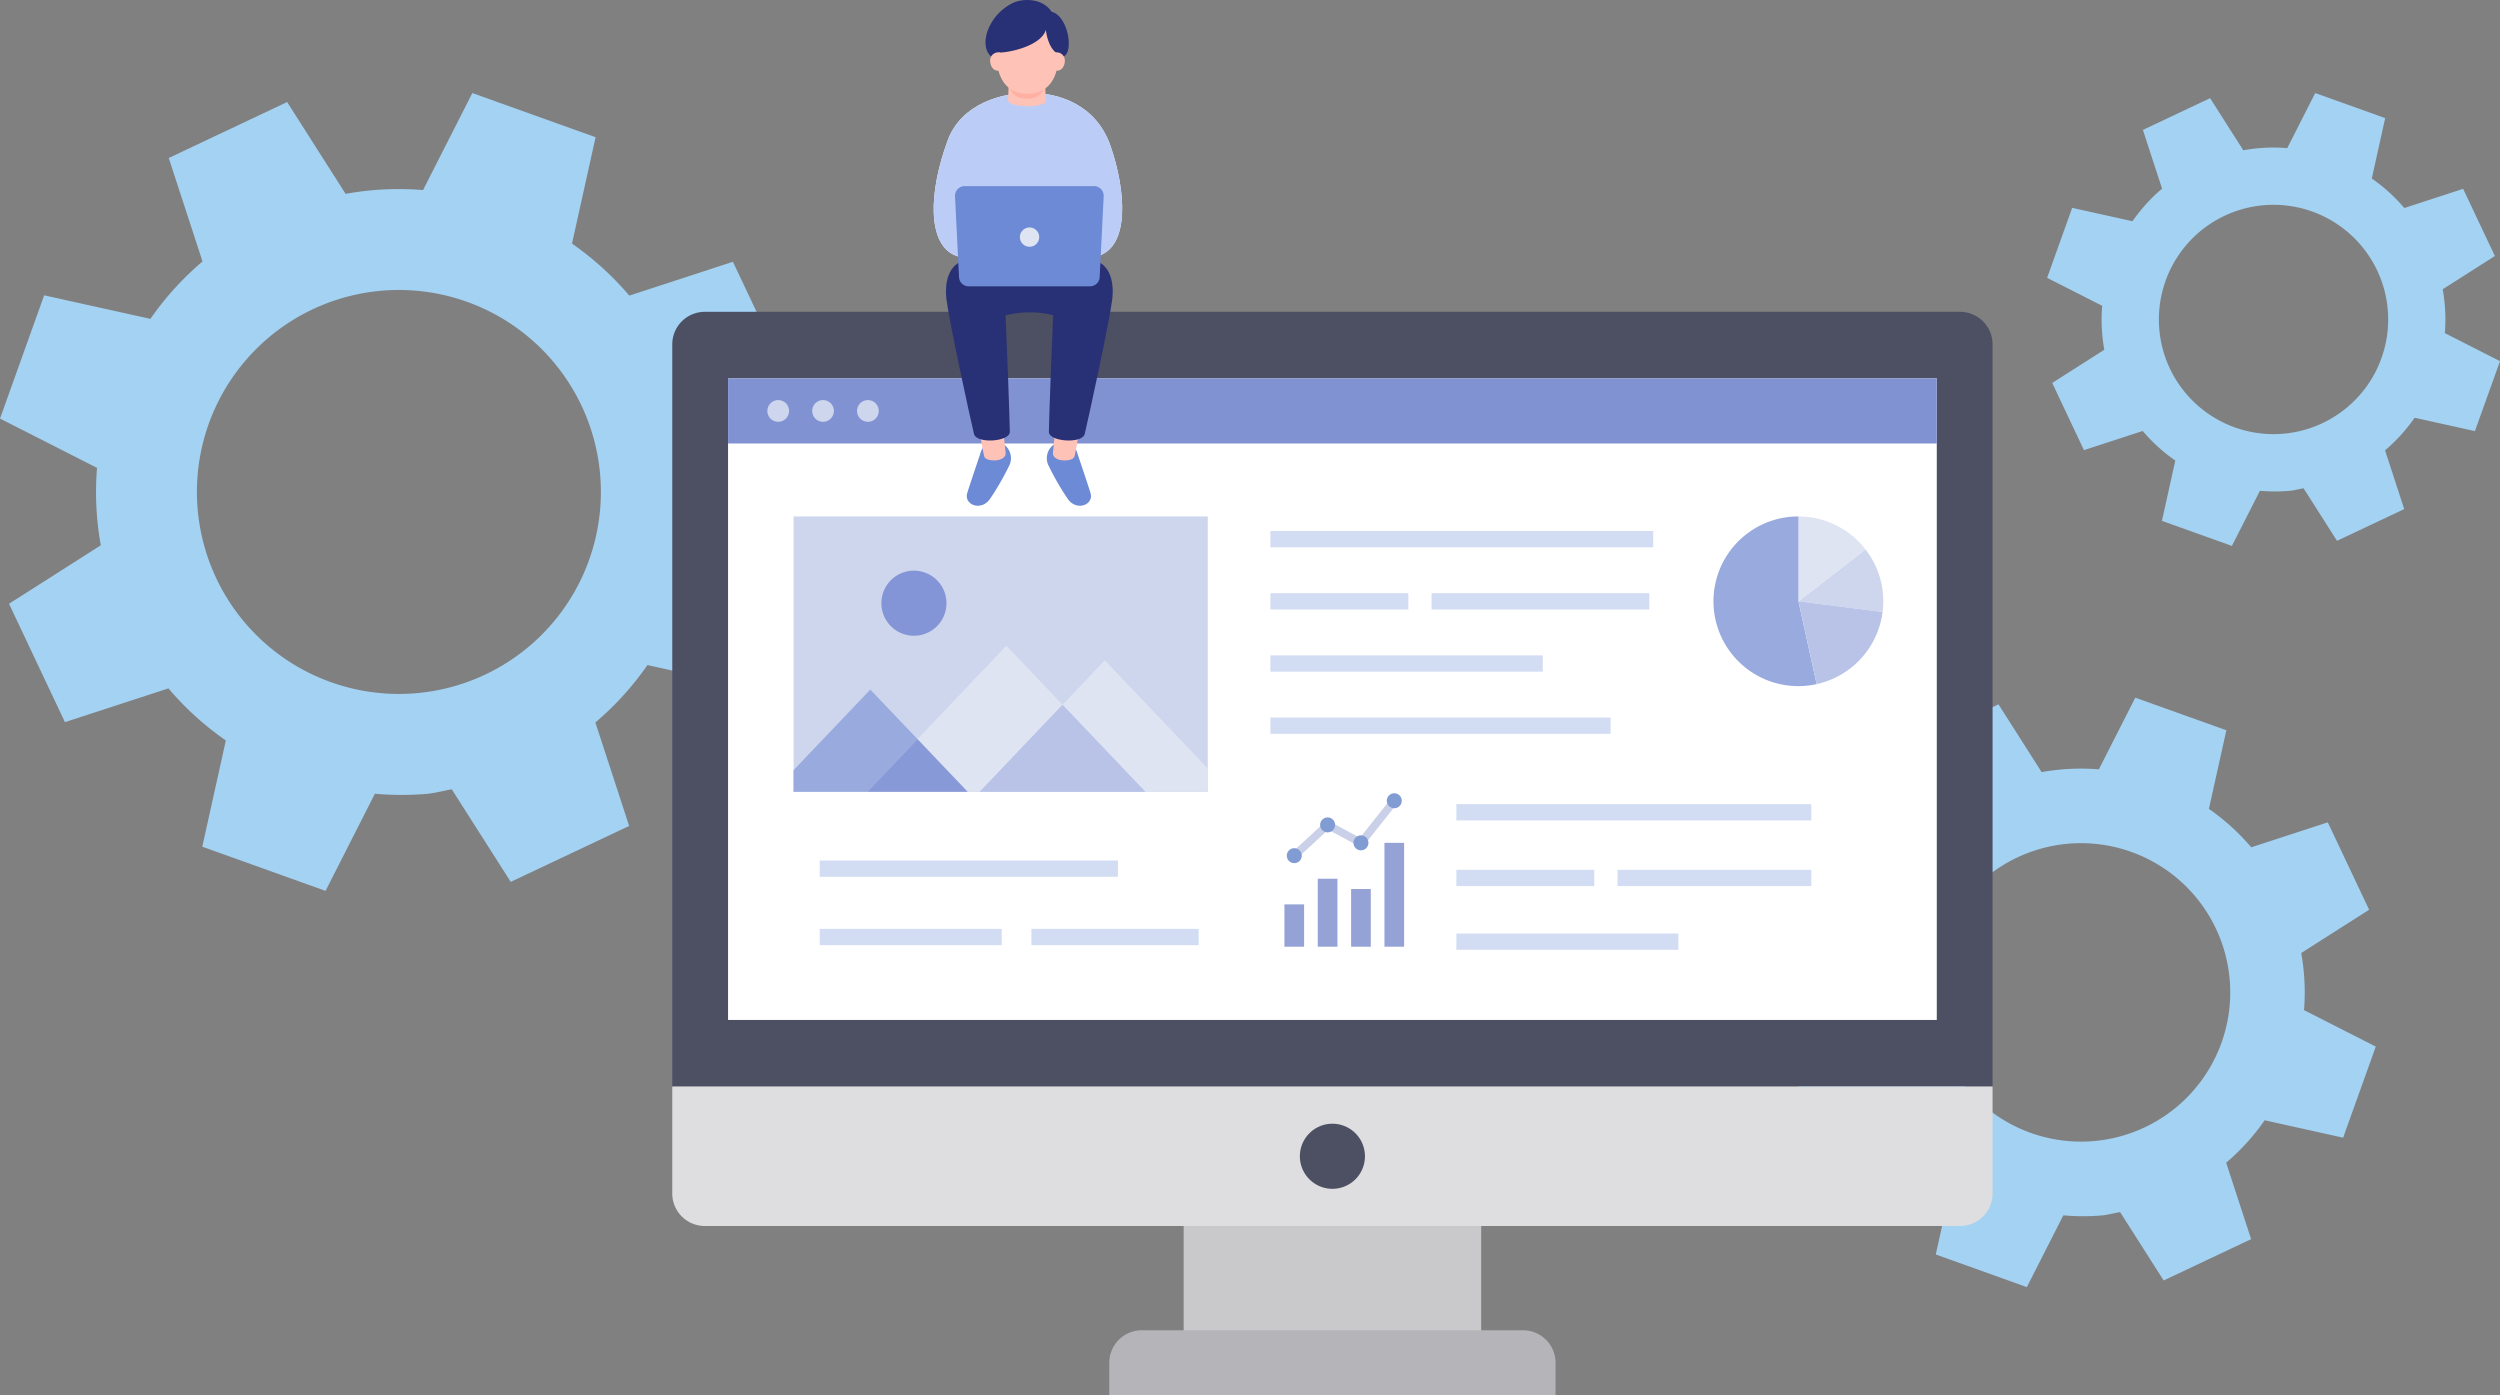
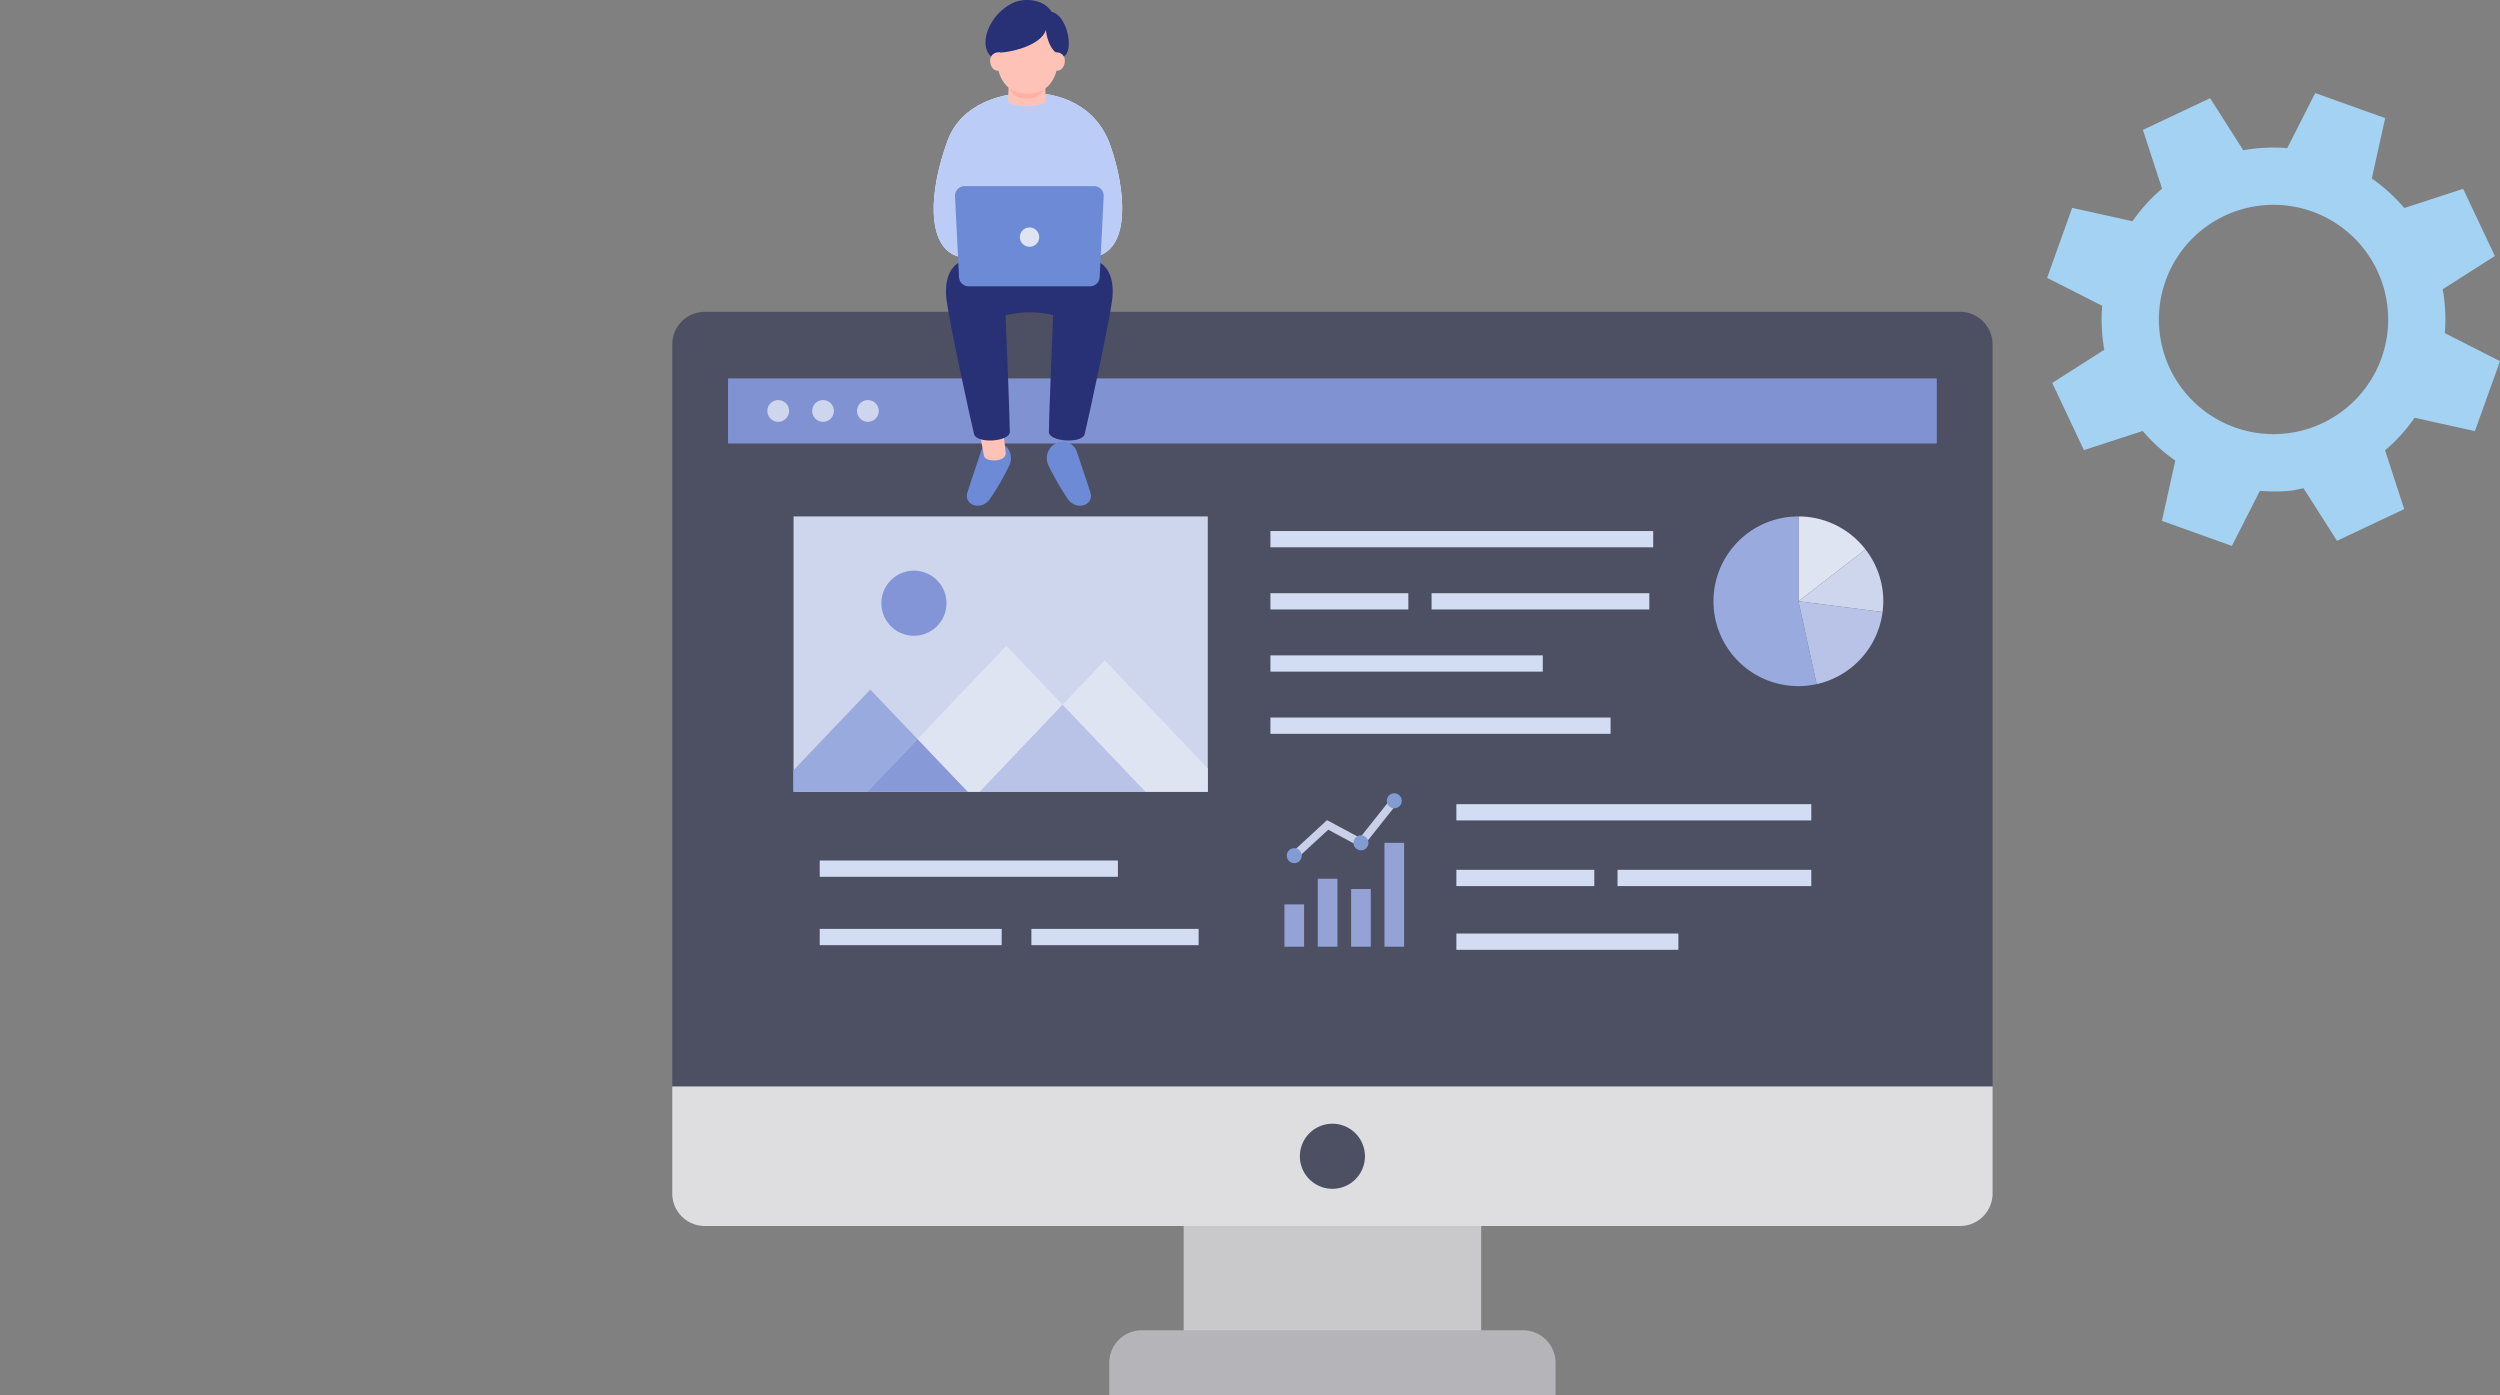
<svg xmlns="http://www.w3.org/2000/svg" width="472.897" height="263.943" viewBox="0 0 472.897 263.943">
  <rect x="0" y="0" width="472.897" height="263.943" fill="#808080" stroke="none" />
  <defs>
    <clipPath id="clip-path">
-       <rect id="長方形_282" data-name="長方形 282" width="150.921" height="150.92" fill="none" />
-     </clipPath>
+       </clipPath>
    <clipPath id="clip-path-2">
-       <rect id="長方形_282-2" data-name="長方形 282" width="111.497" height="111.496" fill="none" />
-     </clipPath>
+       </clipPath>
    <clipPath id="clip-path-3">
      <rect id="長方形_282-3" data-name="長方形 282" width="85.668" height="85.667" fill="none" />
    </clipPath>
    <clipPath id="clip-path-4">
      <rect id="長方形_264" data-name="長方形 264" width="249.747" height="263.943" fill="none" />
    </clipPath>
    <clipPath id="clip-path-5">
      <rect id="長方形_265" data-name="長方形 265" width="78.356" height="52.086" fill="none" />
    </clipPath>
  </defs>
  <g id="グループ_581" data-name="グループ 581" transform="translate(-219.785 -1269.264)">
    <g id="グループ_578" data-name="グループ 578" transform="translate(219.785 1286.865)">
      <g id="グループ_577" data-name="グループ 577" transform="translate(0 0)" clip-path="url(#clip-path)">
        <path id="パス_235" data-name="パス 235" d="M42.717,122.464l-4.455,20.1,23.316,8.354,9.336-18.378a56.55,56.55,0,0,0,9.749.032c1.612-.147,3.192-.582,4.791-.868l11.154,17.509,22.4-10.58-6.386-19.571a56.5,56.5,0,0,0,9.852-10.86l20.1,4.455,8.354-23.317-18.377-9.335a56.827,56.827,0,0,0-.716-14.619l17.389-11.077L138.637,31.918l-19.6,6.395A56.929,56.929,0,0,0,108.2,28.479l4.461-20.125L89.344,0,80.021,18.352a56.406,56.406,0,0,0-14.646.714L54.314,1.7,31.919,12.284l6.386,19.571a56.46,56.46,0,0,0-9.852,10.86l-20.1-4.455L0,61.577,18.353,70.9a56.575,56.575,0,0,0,.713,14.647L1.706,96.606,12.285,119l19.574-6.387a56.435,56.435,0,0,0,10.858,9.849m-3.229-59.9a38.207,38.207,0,1,1,1.419,29.216,38.261,38.261,0,0,1-1.419-29.216" transform="translate(0 0)" fill="#a3d2f2" />
      </g>
    </g>
    <g id="グループ_579" data-name="グループ 579" transform="translate(557.686 1401.235)">
      <g id="グループ_577-2" data-name="グループ 577" transform="translate(0 0)" clip-path="url(#clip-path-2)">
        <path id="パス_235-2" data-name="パス 235" d="M31.558,90.473l-3.292,14.851L45.492,111.5l6.9-13.577a41.777,41.777,0,0,0,7.2.023c1.191-.109,2.358-.43,3.539-.641l8.24,12.936,16.546-7.816L83.2,87.962a41.741,41.741,0,0,0,7.279-8.023l14.847,3.292L111.5,66l-13.576-6.9a41.983,41.983,0,0,0-.529-10.8l12.847-8.184L102.421,23.58,87.942,28.3a42.058,42.058,0,0,0-8.007-7.265l3.3-14.868L66.005,0,59.118,13.557a41.672,41.672,0,0,0-10.82.528L40.126,1.258,23.581,9.075,28.3,23.534a41.712,41.712,0,0,0-7.279,8.023L6.172,28.265,0,45.491l13.558,6.887A41.8,41.8,0,0,0,14.085,63.2L1.26,71.37,9.076,87.916,23.536,83.2a41.693,41.693,0,0,0,8.022,7.276M29.172,46.223a28.226,28.226,0,1,1,1.048,21.584,28.266,28.266,0,0,1-1.048-21.584" transform="translate(0 0)" fill="#a3d2f2" />
      </g>
    </g>
    <g id="グループ_580" data-name="グループ 580" transform="translate(607.014 1286.865)">
      <g id="グループ_577-3" data-name="グループ 577" transform="translate(0 0)" clip-path="url(#clip-path-3)">
        <path id="パス_235-3" data-name="パス 235" d="M24.248,69.514,21.719,80.925l13.235,4.742,5.3-10.432a32.1,32.1,0,0,0,5.534.018c.915-.083,1.812-.33,2.719-.492L54.837,84.7,67.55,78.694,63.925,67.584a32.071,32.071,0,0,0,5.593-6.164l11.408,2.529,4.742-13.236-10.431-5.3a32.257,32.257,0,0,0-.406-8.3L84.7,30.829,78.695,18.117l-11.125,3.63a32.315,32.315,0,0,0-6.152-5.582L63.95,4.741,50.714,0,45.423,10.417a32.018,32.018,0,0,0-8.313.406L30.83.967,18.118,6.972l3.625,11.109a32.049,32.049,0,0,0-5.593,6.164L4.742,21.717,0,34.952l10.418,5.292a32.114,32.114,0,0,0,.4,8.314L.968,54.836l6,12.713,11.111-3.626a32.034,32.034,0,0,0,6.164,5.59m-1.833-34A21.688,21.688,0,1,1,23.22,52.1a21.718,21.718,0,0,1-.806-16.584" transform="translate(0 0)" fill="#a3d2f2" />
      </g>
    </g>
    <g id="グループ_571" data-name="グループ 571" transform="translate(346.95 1269.264)">
      <rect id="長方形_256" data-name="長方形 256" width="56.281" height="21.105" transform="translate(96.733 231.258)" fill="#c9c9cc" />
      <g id="グループ_566" data-name="グループ 566">
        <g id="グループ_565" data-name="グループ 565" clip-path="url(#clip-path-4)">
          <path id="パス_194" data-name="パス 194" d="M249.747,250.688H0V110.3a6.156,6.156,0,0,1,6.155-6.155H243.591a6.156,6.156,0,0,1,6.156,6.155Z" transform="translate(0 -45.16)" fill="#4d5063" />
-           <rect id="長方形_257" data-name="長方形 257" width="228.642" height="121.356" transform="translate(10.553 71.577)" fill="#fff" />
          <rect id="長方形_258" data-name="長方形 258" width="228.642" height="12.312" transform="translate(10.553 71.577)" fill="#8192d3" />
          <path id="パス_195" data-name="パス 195" d="M35.865,135.678a2.052,2.052,0,1,1-2.052-2.052,2.052,2.052,0,0,1,2.052,2.052" transform="translate(-13.773 -57.945)" fill="#ced6ed" />
          <path id="パス_196" data-name="パス 196" d="M50.841,135.678a2.052,2.052,0,1,1-2.052-2.052,2.052,2.052,0,0,1,2.052,2.052" transform="translate(-20.267 -57.945)" fill="#ced6ed" />
          <path id="パス_197" data-name="パス 197" d="M65.818,135.678a2.052,2.052,0,1,1-2.052-2.052,2.052,2.052,0,0,1,2.052,2.052" transform="translate(-26.761 -57.945)" fill="#ced6ed" />
          <path id="パス_198" data-name="パス 198" d="M392.038,195.332a16.125,16.125,0,0,0,.142-2.03,15.96,15.96,0,0,0-3.374-9.82l-12.674,9.82Z" transform="translate(-163.103 -79.563)" fill="#ced6ed" />
          <path id="パス_199" data-name="パス 199" d="M388.806,178.712a16.006,16.006,0,0,0-12.675-6.229v16.049Z" transform="translate(-163.103 -74.794)" fill="#dfe4f3" />
          <path id="パス_200" data-name="パス 200" d="M363.844,172.483a16.049,16.049,0,1,0,3.44,31.719l-3.44-15.67Z" transform="translate(-150.815 -74.794)" fill="#99aade" />
          <path id="パス_201" data-name="パス 201" d="M392.038,202.85l-15.906-2.03,3.44,15.67a16.046,16.046,0,0,0,12.467-13.639" transform="translate(-163.103 -87.082)" fill="#b8c3e7" />
          <rect id="長方形_259" data-name="長方形 259" width="3.719" height="8.003" transform="translate(115.798 171.074)" fill="#94a2d6" />
          <rect id="長方形_260" data-name="長方形 260" width="3.719" height="12.855" transform="translate(122.104 166.222)" fill="#94a2d6" />
          <rect id="長方形_261" data-name="長方形 261" width="3.719" height="10.914" transform="translate(128.411 168.163)" fill="#94a2d6" />
          <rect id="長方形_262" data-name="長方形 262" width="3.719" height="19.647" transform="translate(134.717 159.43)" fill="#94a2d6" />
          <path id="パス_202" data-name="パス 202" d="M207.859,278.024l-1.009-1.094,6.7-6.179,6.225,3.348,5.919-7.469,1.167.924L220.164,276l-6.388-3.436Z" transform="translate(-89.697 -115.619)" fill="#c9d0e8" />
-           <path id="パス_203" data-name="パス 203" d="M219.208,274.423a1.415,1.415,0,1,1-1.415-1.415,1.415,1.415,0,0,1,1.415,1.415" transform="translate(-93.829 -118.385)" fill="#819cd3" />
          <path id="パス_204" data-name="パス 204" d="M230.343,280.414A1.415,1.415,0,1,1,228.928,279a1.414,1.414,0,0,1,1.415,1.415" transform="translate(-98.657 -120.983)" fill="#819cd3" />
          <path id="パス_205" data-name="パス 205" d="M208.072,284.7a1.415,1.415,0,1,1-1.415-1.415,1.415,1.415,0,0,1,1.415,1.415" transform="translate(-89 -122.841)" fill="#819cd3" />
          <path id="パス_206" data-name="パス 206" d="M241.478,266.362a1.415,1.415,0,1,1-1.415-1.415,1.415,1.415,0,0,1,1.415,1.415" transform="translate(-103.486 -114.89)" fill="#819cd3" />
          <rect id="長方形_263" data-name="長方形 263" width="78.356" height="52.086" transform="translate(22.942 97.689)" fill="#ced6ed" />
        </g>
      </g>
      <g id="グループ_568" data-name="グループ 568" transform="translate(22.942 97.689)">
        <g id="グループ_567" data-name="グループ 567" clip-path="url(#clip-path-5)">
          <path id="パス_207" data-name="パス 207" d="M52.043,230.31,33.628,249.645H51.464l9.5-9.971Z" transform="translate(-37.524 -197.559)" fill="#99aade" />
          <path id="パス_208" data-name="パス 208" d="M98.7,215.679l-16.81,17.65,9.5,9.971h2.274l15.673-16.457Z" transform="translate(-58.451 -191.214)" fill="#dfe4f3" />
          <path id="パス_209" data-name="パス 209" d="M65.12,256.814H84.113l-9.5-9.971Z" transform="translate(-51.18 -204.728)" fill="#8899d8" />
          <path id="パス_210" data-name="パス 210" d="M138.344,220.556l-8,8.4,15.674,16.457h16Z" transform="translate(-79.462 -193.329)" fill="#dfe4f3" />
          <path id="パス_211" data-name="パス 211" d="M102.669,251.849h31.346l-15.673-16.456Z" transform="translate(-67.462 -199.763)" fill="#b8c3e7" />
          <path id="パス_212" data-name="パス 212" d="M82.156,196.748A6.156,6.156,0,1,1,76,190.592a6.156,6.156,0,0,1,6.156,6.156" transform="translate(-53.229 -180.336)" fill="#8395d6" />
        </g>
      </g>
      <g id="グループ_570" data-name="グループ 570">
        <g id="グループ_569" data-name="グループ 569" clip-path="url(#clip-path-4)">
          <rect id="長方形_266" data-name="長方形 266" width="72.408" height="3.078" transform="translate(113.144 100.45)" fill="#d2dcf2" />
          <rect id="長方形_267" data-name="長方形 267" width="26.09" height="3.078" transform="translate(113.144 112.209)" fill="#d2dcf2" />
          <rect id="長方形_268" data-name="長方形 268" width="41.188" height="3.078" transform="translate(143.631 112.209)" fill="#d2dcf2" />
          <rect id="長方形_269" data-name="長方形 269" width="51.522" height="3.078" transform="translate(113.144 123.969)" fill="#d2dcf2" />
          <rect id="長方形_270" data-name="長方形 270" width="64.347" height="3.078" transform="translate(113.144 135.729)" fill="#d2dcf2" />
          <rect id="長方形_271" data-name="長方形 271" width="67.137" height="3.078" transform="translate(148.319 152.114)" fill="#d2dcf2" />
          <rect id="長方形_272" data-name="長方形 272" width="26.09" height="3.078" transform="translate(148.32 164.534)" fill="#d2dcf2" />
          <rect id="長方形_273" data-name="長方形 273" width="36.65" height="3.078" transform="translate(178.806 164.534)" fill="#d2dcf2" />
          <rect id="長方形_274" data-name="長方形 274" width="41.996" height="3.078" transform="translate(148.32 176.586)" fill="#d2dcf2" />
          <rect id="長方形_275" data-name="長方形 275" width="56.408" height="3.078" transform="translate(27.892 162.774)" fill="#d2dcf2" />
          <rect id="長方形_276" data-name="長方形 276" width="34.423" height="3.078" transform="translate(27.892 175.707)" fill="#d2dcf2" />
          <rect id="長方形_277" data-name="長方形 277" width="31.634" height="3.078" transform="translate(67.933 175.707)" fill="#d2dcf2" />
          <path id="パス_213" data-name="パス 213" d="M243.591,389.271H6.156A6.156,6.156,0,0,1,0,383.115V362.889H249.747v20.226a6.156,6.156,0,0,1-6.156,6.156" transform="translate(0 -157.361)" fill="#dedee0" />
          <path id="パス_214" data-name="パス 214" d="M221.924,381.466a6.156,6.156,0,1,1-6.156-6.156,6.156,6.156,0,0,1,6.156,6.156" transform="translate(-90.895 -162.747)" fill="#4d5063" />
          <path id="パス_215" data-name="パス 215" d="M230.374,456.6H145.953v-6.156a6.156,6.156,0,0,1,6.156-6.156h72.11a6.156,6.156,0,0,1,6.156,6.156Z" transform="translate(-63.29 -192.659)" fill="#b4b4b9" />
          <path id="パス_216" data-name="パス 216" d="M100.937,149.7c-.822,2.481-1.705,5.015-2.473,7.473-.712,2.28,2.726,3.605,4.388,1a50.218,50.218,0,0,0,3.643-6.378,3.192,3.192,0,0,0-2.117-4.257,2.891,2.891,0,0,0-3.441,2.167" transform="translate(-42.656 -63.937)" fill="#6c8ad5" />
          <path id="パス_217" data-name="パス 217" d="M130.914,149.7c.822,2.481,1.705,5.015,2.473,7.473.712,2.28-2.727,3.605-4.388,1a50.141,50.141,0,0,1-3.643-6.378,3.192,3.192,0,0,1,2.117-4.257,2.891,2.891,0,0,1,3.441,2.167" transform="translate(-54.279 -63.937)" fill="#6c8ad5" />
-           <path id="パス_218" data-name="パス 218" d="M132.263,140.951s-.706,4.368-1.021,5.721c-.157.677-1.236.9-2.239.826s-1.958-.553-1.87-1.45c.2-2.021.579-5.382.686-6.205s4.693-.811,4.444,1.108" transform="translate(-55.126 -60.416)" fill="#ffc2b6" />
          <path id="パス_219" data-name="パス 219" d="M137.746,94.282c-.515,4.122-4.581,22.878-5.187,25.314-.475,1.913-6.794,1.475-6.779-.409.018-2.235.659-19.256.8-21.914.386-7.423,2.9-10.967,6.394-10.777,4.214.229,5.255,3.948,4.775,7.786" transform="translate(-54.542 -37.505)" fill="#283175" />
          <path id="パス_220" data-name="パス 220" d="M102.32,140.951s.706,4.368,1.021,5.721c.157.677,1.236.892,2.239.826.937-.061,1.959-.555,1.85-1.45-.258-2.116-.56-5.382-.666-6.205s-4.693-.811-4.444,1.108" transform="translate(-44.365 -60.416)" fill="#ffc2b6" />
          <path id="パス_221" data-name="パス 221" d="M91.533,94.282c.515,4.122,4.581,22.878,5.187,25.314.475,1.913,6.794,1.475,6.779-.409-.018-2.235-.659-19.256-.8-21.914-.386-7.423-2.9-10.967-6.394-10.777-4.214.229-5.255,3.948-4.775,7.786" transform="translate(-39.645 -37.505)" fill="#283175" />
          <path id="パス_222" data-name="パス 222" d="M119.05,87.183c-2.317-.922-20.825-.922-23.143,0-4.59,1.826-4.185,6.309-3.144,11.036.228,1.039,5.493-.517,7.515-.686,2.715-.228,4.128-.944,7.338-.944s4.365.729,7.064.944c2.023.16,7.286,1.726,7.515.686,1.04-4.727,1.446-9.21-3.144-11.036" transform="translate(-39.933 -37.505)" fill="#283175" />
          <path id="パス_223" data-name="パス 223" d="M91.405,61.764c-5.26-2.105-5.13-11.784-1.455-21.745,2.625-7.115,10.46-9.031,15.547-9.031s12.456,1.975,15.261,10.058c2.882,8.3,3.744,19.015-2.4,20.831-4.111,1.215-22.1,1.827-26.951-.114" transform="translate(-37.86 -13.438)" fill="#fafbfc" />
          <path id="パス_224" data-name="パス 224" d="M91.405,61.764c-5.26-2.105-5.13-11.784-1.455-21.745,2.625-7.115,10.46-9.031,15.547-9.031s12.456,1.975,15.261,10.058c2.882,8.3,3.744,19.015-2.4,20.831-4.111,1.215-22.1,1.827-26.951-.114" transform="translate(-37.86 -13.438)" fill="#bbcdf6" />
          <path id="パス_225" data-name="パス 225" d="M112.309,25.467s-.091,3.594-.129,4.235c-.032.54,1.411,1.095,3.508,1.095s3.637-.449,3.615-.9c-.064-1.283-.129-4.107-.193-4.684s-6.673-.9-6.8.257" transform="translate(-48.645 -10.706)" fill="#ffc2b6" />
          <path id="パス_226" data-name="パス 226" d="M119.214,27.606c0,1.121-1.424,2.167-3.181,2.167s-3.182-1.047-3.182-2.167,1.424-2.03,3.182-2.03,3.181.908,3.181,2.03" transform="translate(-48.936 -11.091)" fill="#ffb0a3" />
          <path id="パス_227" data-name="パス 227" d="M120.012,12.967c0,4-1.706,7.25-5.844,7.25s-5.844-3.246-5.844-7.25,2.616-7.25,5.844-7.25,5.844,3.246,5.844,7.25" transform="translate(-46.973 -2.479)" fill="#ffc2b6" />
          <path id="パス_228" data-name="パス 228" d="M124.723,6.942c.057,1.512.752,3.893,1.943,4.688.47.313.831,1.057,1.51.7,1.913-1.008.685-7.784-2.384-8.413-.98-.2-1.094,2.37-1.069,3.026" transform="translate(-54.083 -1.693)" fill="#283175" />
          <path id="パス_229" data-name="パス 229" d="M106.678,11.264c.74.279.04-1.44.534-1.343.838.164,8.6-1.02,8.968-4.9.086-.89,1.456-2.112.8-3-1.705-2.32-5.057-2.332-6.965-1.56a9.519,9.519,0,0,0-4.946,5.251c-.718,1.9-.816,4.642,1.608,5.555" transform="translate(-45.368 0)" fill="#283175" />
          <path id="パス_230" data-name="パス 230" d="M127.418,20.9c1.2.314,1.826-.786,1.855-1.74a1.524,1.524,0,0,0-1.684-1.655c-.833.119-.985,3.182-.171,3.4" transform="translate(-55.019 -7.585)" fill="#ffc2b6" />
          <path id="パス_231" data-name="パス 231" d="M108.034,20.9c-1.2.314-1.826-.786-1.855-1.74a1.524,1.524,0,0,1,1.684-1.655c.833.119.985,3.182.171,3.4" transform="translate(-46.043 -7.585)" fill="#ffc2b6" />
          <path id="パス_232" data-name="パス 232" d="M119.975,81.119H97.016a1.826,1.826,0,0,1-1.824-1.736l-.756-15.3a1.826,1.826,0,0,1,1.824-1.917h24.47a1.827,1.827,0,0,1,1.824,1.917l-.756,15.3a1.827,1.827,0,0,1-1.824,1.736" transform="translate(-40.95 -26.959)" fill="#6c8ad5" />
          <path id="パス_233" data-name="パス 233" d="M119.754,77.8a1.826,1.826,0,1,1-1.827-1.827,1.827,1.827,0,0,1,1.827,1.827" transform="translate(-50.345 -32.946)" fill="#dfe4f3" />
        </g>
      </g>
    </g>
  </g>
</svg>